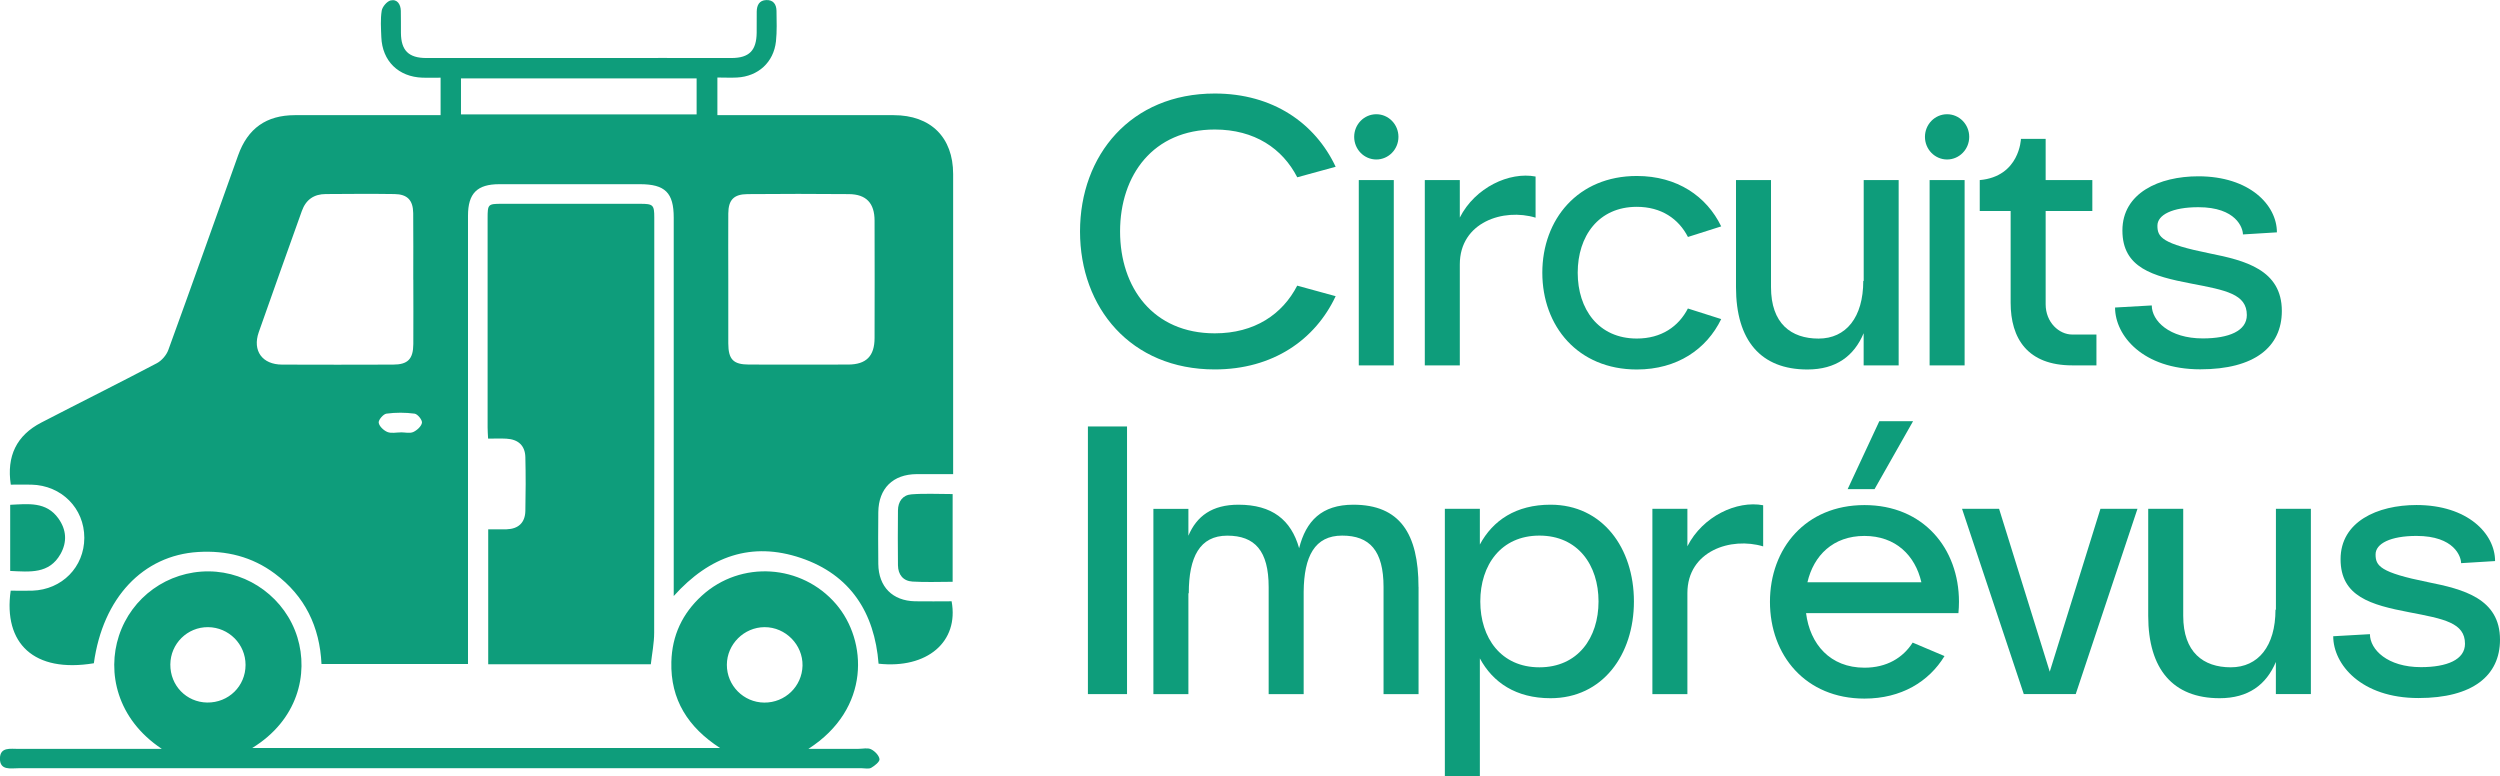
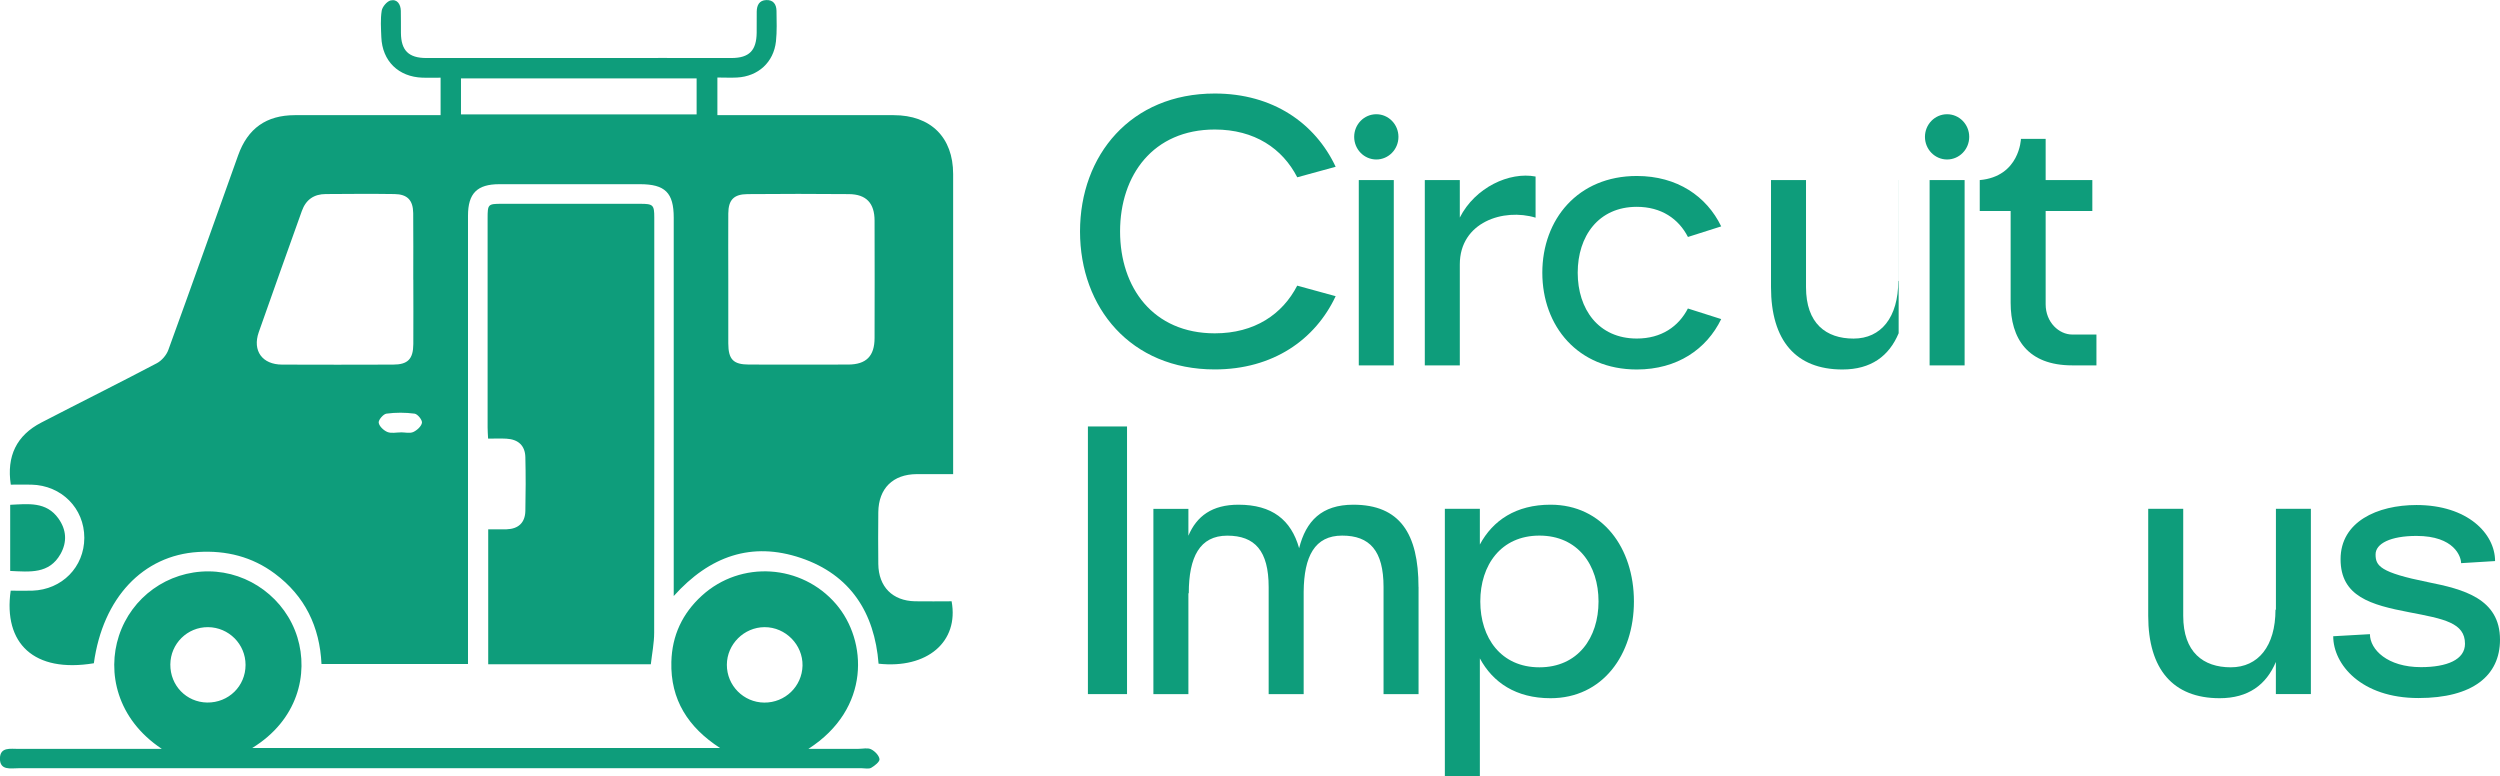
<svg xmlns="http://www.w3.org/2000/svg" id="Calque_2" data-name="Calque 2" viewBox="0 0 456.31 141.72">
  <defs>
    <style>      .cls-1 {        fill: #0e9d7b;        stroke-width: 0px;      }    </style>
  </defs>
  <g id="Calque_2-2" data-name="Calque 2">
    <g>
      <path class="cls-1" d="M236.78,52.14l7.01,1.92c-3.73,7.95-11.44,13.37-22.07,13.37-15.33,0-24.59-11.27-24.59-25.18s9.26-25.18,24.59-25.18c10.63,0,18.33,5.42,22.07,13.37l-7.01,1.92c-2.69-5.24-7.78-8.72-15.05-8.72-11.25,0-17.29,8.33-17.29,18.6s6.04,18.6,17.29,18.6c7.27,0,12.36-3.48,15.05-8.72Z" />
      <path class="cls-1" d="M247.17,24.98c0-2.28,1.81-4.13,4.04-4.13s4.04,1.85,4.04,4.13-1.81,4.13-4.04,4.13-4.04-1.85-4.04-4.13ZM248.01,66.69v-33.82h6.39v33.82h-6.39Z" />
      <path class="cls-1" d="M280.28,32.22v7.51c-5.83-1.77-13.83.8-13.83,8.53v18.43h-6.39v-33.82h6.39v6.84c2.79-5.5,9.05-8.4,13.83-7.49Z" />
      <path class="cls-1" d="M308.09,56.31l6.07,1.93c-2.65,5.48-8.02,9.2-15.4,9.2-10.76,0-17.25-7.91-17.25-17.66s6.5-17.66,17.25-17.66c7.38,0,12.75,3.72,15.4,9.2l-6.07,1.93c-1.7-3.31-4.85-5.5-9.33-5.5-7.02,0-10.79,5.38-10.79,12.02s3.77,12.02,10.79,12.02c4.48,0,7.63-2.19,9.33-5.5Z" />
-       <path class="cls-1" d="M346.55,32.87v33.82h-6.39v-5.87c-1.75,4.17-5.03,6.62-10.27,6.62-8.49,0-13.03-5.28-13.03-15.03v-19.54h6.39v19.54c0,6.64,3.66,9.39,8.68,9.39s8.16-3.88,8.16-10.52h.08v-18.41h6.39Z" />
+       <path class="cls-1" d="M346.55,32.87v33.82v-5.87c-1.75,4.17-5.03,6.62-10.27,6.62-8.49,0-13.03-5.28-13.03-15.03v-19.54h6.39v19.54c0,6.64,3.66,9.39,8.68,9.39s8.16-3.88,8.16-10.52h.08v-18.41h6.39Z" />
      <path class="cls-1" d="M351.35,24.98c0-2.28,1.81-4.13,4.04-4.13s4.04,1.85,4.04,4.13-1.81,4.13-4.04,4.13-4.04-1.85-4.04-4.13ZM352.2,66.69v-33.82h6.39v33.82h-6.39Z" />
      <path class="cls-1" d="M382.65,61.05v5.64h-4.4c-8.18,0-11.26-4.91-11.26-11.43v-16.75h-5.64v-5.64c7.3-.65,7.52-7.52,7.52-7.52h4.51v7.52h8.52v5.64h-8.52v17.03c0,3.32,2.47,5.52,4.84,5.52h4.43Z" />
-       <path class="cls-1" d="M416.49,56.76c0,6.56-4.98,10.65-14.89,10.65-10.47,0-15.55-6.15-15.55-11.28l6.7-.38c0,2.8,3.19,6.02,9.31,6.02,4.77,0,8.04-1.37,8.04-4.26,0-3.84-3.82-4.54-10.19-5.76-6.97-1.34-12.52-2.85-12.52-9.68s6.68-9.89,13.86-9.89c9.32,0,14.34,5.22,14.34,10.23l-6.2.38c0-1.17-1.22-4.97-8.14-4.97-4.77,0-7.47,1.41-7.47,3.37,0,2.09.78,3.3,9.58,5.07,6.38,1.28,13.13,2.96,13.13,10.5Z" />
      <path class="cls-1" d="M198.57,126.69v-48.85h7.14v48.85h-7.14Z" />
      <path class="cls-1" d="M258.92,107.15v19.54h-6.39v-19.54c0-6.64-2.53-9.39-7.55-9.39s-6.97,3.78-7.03,10.25v18.69h-6.39v-19.54c0-6.64-2.53-9.39-7.55-9.39s-7.03,3.88-7.03,10.52h-.07v18.41h-6.39v-33.82h6.39v4.9c1.52-3.58,4.32-5.66,9.14-5.66,6.12,0,9.61,2.75,11.07,7.94,1.25-4.97,4.12-7.94,9.89-7.94,8.49,0,11.9,5.28,11.9,15.03Z" />
      <path class="cls-1" d="M298.23,109.78c0,9.75-5.73,17.66-15.22,17.66-6.31,0-10.53-2.87-12.9-7.27v21.55h-6.39v-48.85h6.39v6.52c2.37-4.41,6.59-7.27,12.9-7.27,9.49,0,15.22,7.91,15.22,17.66ZM291.77,109.78c0-6.64-3.77-12.02-10.79-12.02s-10.79,5.38-10.79,12.02,3.77,12.02,10.79,12.02,10.79-5.38,10.79-12.02Z" />
-       <path class="cls-1" d="M321.82,92.22v7.51c-5.83-1.77-13.83.8-13.83,8.53v18.43h-6.39v-33.82h6.39v6.84c2.79-5.5,9.05-8.4,13.83-7.49Z" />
-       <path class="cls-1" d="M357.46,111.91h-27.81c.71,5.66,4.39,9.96,10.66,9.96,4.05,0,7.02-1.79,8.8-4.58l5.81,2.46c-2.85,4.68-7.9,7.76-14.61,7.76-10.76,0-17.25-7.91-17.25-17.66s6.5-17.66,17.25-17.66,17.25,7.91,17.25,17.66c0,.69-.04,1.38-.1,2.05v.02ZM329.91,106.28h20.79c-1.13-4.9-4.69-8.46-10.4-8.46s-9.26,3.56-10.4,8.46ZM342.15,89.28h-4.91l5.78-12.4h6.16l-7.03,12.4Z" />
-       <path class="cls-1" d="M390.14,92.87l-11.27,33.82h-9.48l-11.27-33.82h6.76l9.25,29.73,9.25-29.73h6.76Z" />
      <path class="cls-1" d="M421.79,92.87v33.82h-6.39v-5.87c-1.75,4.17-5.03,6.62-10.27,6.62-8.49,0-13.03-5.28-13.03-15.03v-19.54h6.39v19.54c0,6.64,3.66,9.39,8.68,9.39s8.16-3.88,8.16-10.52h.08v-18.41h6.39Z" />
      <path class="cls-1" d="M456.31,116.76c0,6.56-4.98,10.65-14.89,10.65-10.47,0-15.55-6.15-15.55-11.28l6.7-.38c0,2.8,3.19,6.02,9.31,6.02,4.77,0,8.04-1.37,8.04-4.26,0-3.84-3.82-4.54-10.19-5.76-6.97-1.34-12.52-2.85-12.52-9.68s6.68-9.89,13.86-9.89c9.32,0,14.34,5.22,14.34,10.23l-6.2.38c0-1.17-1.22-4.97-8.14-4.97-4.77,0-7.47,1.41-7.47,3.37,0,2.09.78,3.3,9.58,5.07,6.38,1.28,13.13,2.96,13.13,10.5Z" />
    </g>
    <g>
      <path class="cls-1" d="M80.42,21.03v-6.85c-1.15,0-2.23.03-3.3,0-4.4-.15-7.35-3.04-7.52-7.41-.06-1.6-.18-3.24.07-4.81.11-.72.96-1.72,1.63-1.88,1.2-.28,1.83.7,1.86,1.89.04,1.35,0,2.7.02,4.05.03,3.18,1.39,4.56,4.61,4.57,14.6,0,29.2,0,43.8-.01,3.99,0,7.97.03,11.96.01,3.2-.02,4.52-1.37,4.56-4.61.01-1.29-.01-2.57.01-3.86.02-1.15.45-2.06,1.74-2.11,1.3-.05,1.85.8,1.87,1.97.02,1.86.1,3.74-.1,5.58-.42,3.81-3.24,6.38-7.1,6.59-1.14.06-2.29,0-3.59,0v6.87c.78,0,1.53,0,2.27,0,9.97,0,19.94,0,29.9,0,6.76,0,10.86,4.04,10.86,10.75.01,17.62,0,35.23,0,52.85v1.92c-2.33,0-4.49-.01-6.66,0-4.34.03-6.95,2.61-7,6.95-.03,3.15-.04,6.3,0,9.45.05,4.16,2.59,6.73,6.72,6.81,2.23.04,4.47,0,6.66,0,1.37,7.4-4.48,12.36-13.33,11.39-.73-9.3-5.13-16.24-14.19-19.3-8.97-3.03-16.65-.35-23.2,6.95v-2.34c0-22.24,0-44.49,0-66.73,0-4.54-1.57-6.1-6.17-6.1-8.55,0-17.11,0-25.66,0-4.05,0-5.72,1.67-5.72,5.75,0,26.42,0,52.85,0,79.27,0,.82,0,1.64,0,2.56h-26.74c-.32-6.82-3.03-12.42-8.53-16.51-4.14-3.08-8.84-4.25-13.98-3.94-10.08.61-17.4,8.38-19.04,20.31-10.94,1.81-16.55-3.61-15.18-13.25,1.29,0,2.62.04,3.95,0,5.42-.18,9.48-4.32,9.49-9.64,0-5.39-4.15-9.58-9.65-9.71-1.27-.03-2.54,0-3.77,0-.79-5.21,1.06-9,5.57-11.33,7.01-3.63,14.09-7.15,21.08-10.83.9-.47,1.77-1.49,2.11-2.44,4.3-11.82,8.51-23.68,12.74-35.52,1.76-4.92,5.15-7.31,10.35-7.32,8.1,0,16.21,0,24.31,0,.7,0,1.4,0,2.28,0ZM132.93,50.92c0,3.92-.01,7.84,0,11.76.01,2.92.91,3.85,3.75,3.86,6.04.01,12.09.02,18.13,0,3.3-.01,4.82-1.54,4.82-4.86.02-7.13.02-14.27,0-21.4,0-3.19-1.51-4.82-4.67-4.85-6.17-.06-12.35-.05-18.52,0-2.51.02-3.49,1.05-3.51,3.55-.03,3.99,0,7.97,0,11.96ZM75.43,51.04c0-4.05.03-8.09-.01-12.14-.03-2.37-1.07-3.45-3.42-3.48-4.17-.06-8.35-.03-12.53,0-2.16,0-3.64,1.02-4.38,3.1-2.62,7.37-5.28,14.72-7.86,22.11-1.19,3.4.64,5.91,4.26,5.92,6.74.03,13.49.02,20.24,0,2.7,0,3.69-1,3.71-3.75.03-3.92,0-7.83,0-11.75ZM84.14,20.88h43.01v-6.57h-43.01v6.57ZM73.17,78.91s0,0,0,0c.77,0,1.63.23,2.27-.06.68-.31,1.48-1.05,1.58-1.69.07-.51-.8-1.59-1.35-1.66-1.69-.22-3.45-.23-5.14,0-.57.08-1.48,1.15-1.41,1.65.09.65.91,1.42,1.59,1.7.71.29,1.63.07,2.46.07Z" />
      <path class="cls-1" d="M118.79,121.24h-29.68v-24.63c1.1,0,2.23.03,3.36,0,2.14-.07,3.37-1.2,3.42-3.34.07-3.28.08-6.56,0-9.83-.05-2.1-1.29-3.25-3.45-3.37-1.07-.06-2.15-.01-3.35-.01-.04-.8-.09-1.43-.09-2.05,0-12.73,0-25.45,0-38.18,0-2.55.07-2.63,2.58-2.63,8.42,0,16.85,0,25.27,0,2.36,0,2.57.2,2.57,2.49,0,25.26.02,50.52-.02,75.79,0,1.9-.39,3.8-.61,5.77Z" />
      <path class="cls-1" d="M29.54,136.69c-8.26-5.48-10-14.02-7.84-20.62,2.32-7.09,8.92-11.82,16.38-11.78,7.4.04,14.03,4.99,16.2,12.03,2.07,6.73.06,15.12-8.25,20.21h85.4c-5.84-3.78-9.07-8.82-8.89-15.72.12-4.82,2.02-8.85,5.56-12.08,7.14-6.51,18.23-5.76,24.49,1.52,5.75,6.69,6.37,19.11-5.03,26.43,3.33,0,6.24,0,9.15,0,.77,0,1.66-.23,2.28.08.68.33,1.45,1.12,1.54,1.79.07.47-.87,1.22-1.51,1.59-.44.25-1.13.08-1.71.08-51.32,0-102.63,0-153.95,0-1.41,0-3.38.45-3.37-1.76.01-2.17,1.95-1.76,3.38-1.77,8.1-.01,16.21,0,24.31,0h1.85ZM139.49,128.24c3.81.03,6.9-2.95,6.99-6.74.08-3.81-3.1-7.04-6.92-7.03-3.76.01-6.88,3.12-6.89,6.87-.01,3.78,3.04,6.87,6.83,6.9ZM31.09,121.28c-.03,3.84,2.92,6.89,6.72,6.95,3.91.05,7.01-2.99,7.01-6.87,0-3.79-3.05-6.85-6.84-6.89-3.78-.03-6.86,3.01-6.89,6.81Z" />
-       <path class="cls-1" d="M173.88,90.19v16c-2.5,0-4.93.11-7.33-.04-1.7-.1-2.63-1.26-2.65-2.98-.04-3.33-.03-6.66,0-10,.01-1.63.87-2.82,2.46-2.94,2.47-.19,4.95-.05,7.53-.05Z" />
      <path class="cls-1" d="M1.86,104.21v-12.07c3.3-.16,6.57-.62,8.8,2.49,1.47,2.06,1.63,4.28.38,6.5-2.07,3.66-5.58,3.25-9.18,3.08Z" />
    </g>
  </g>
</svg>